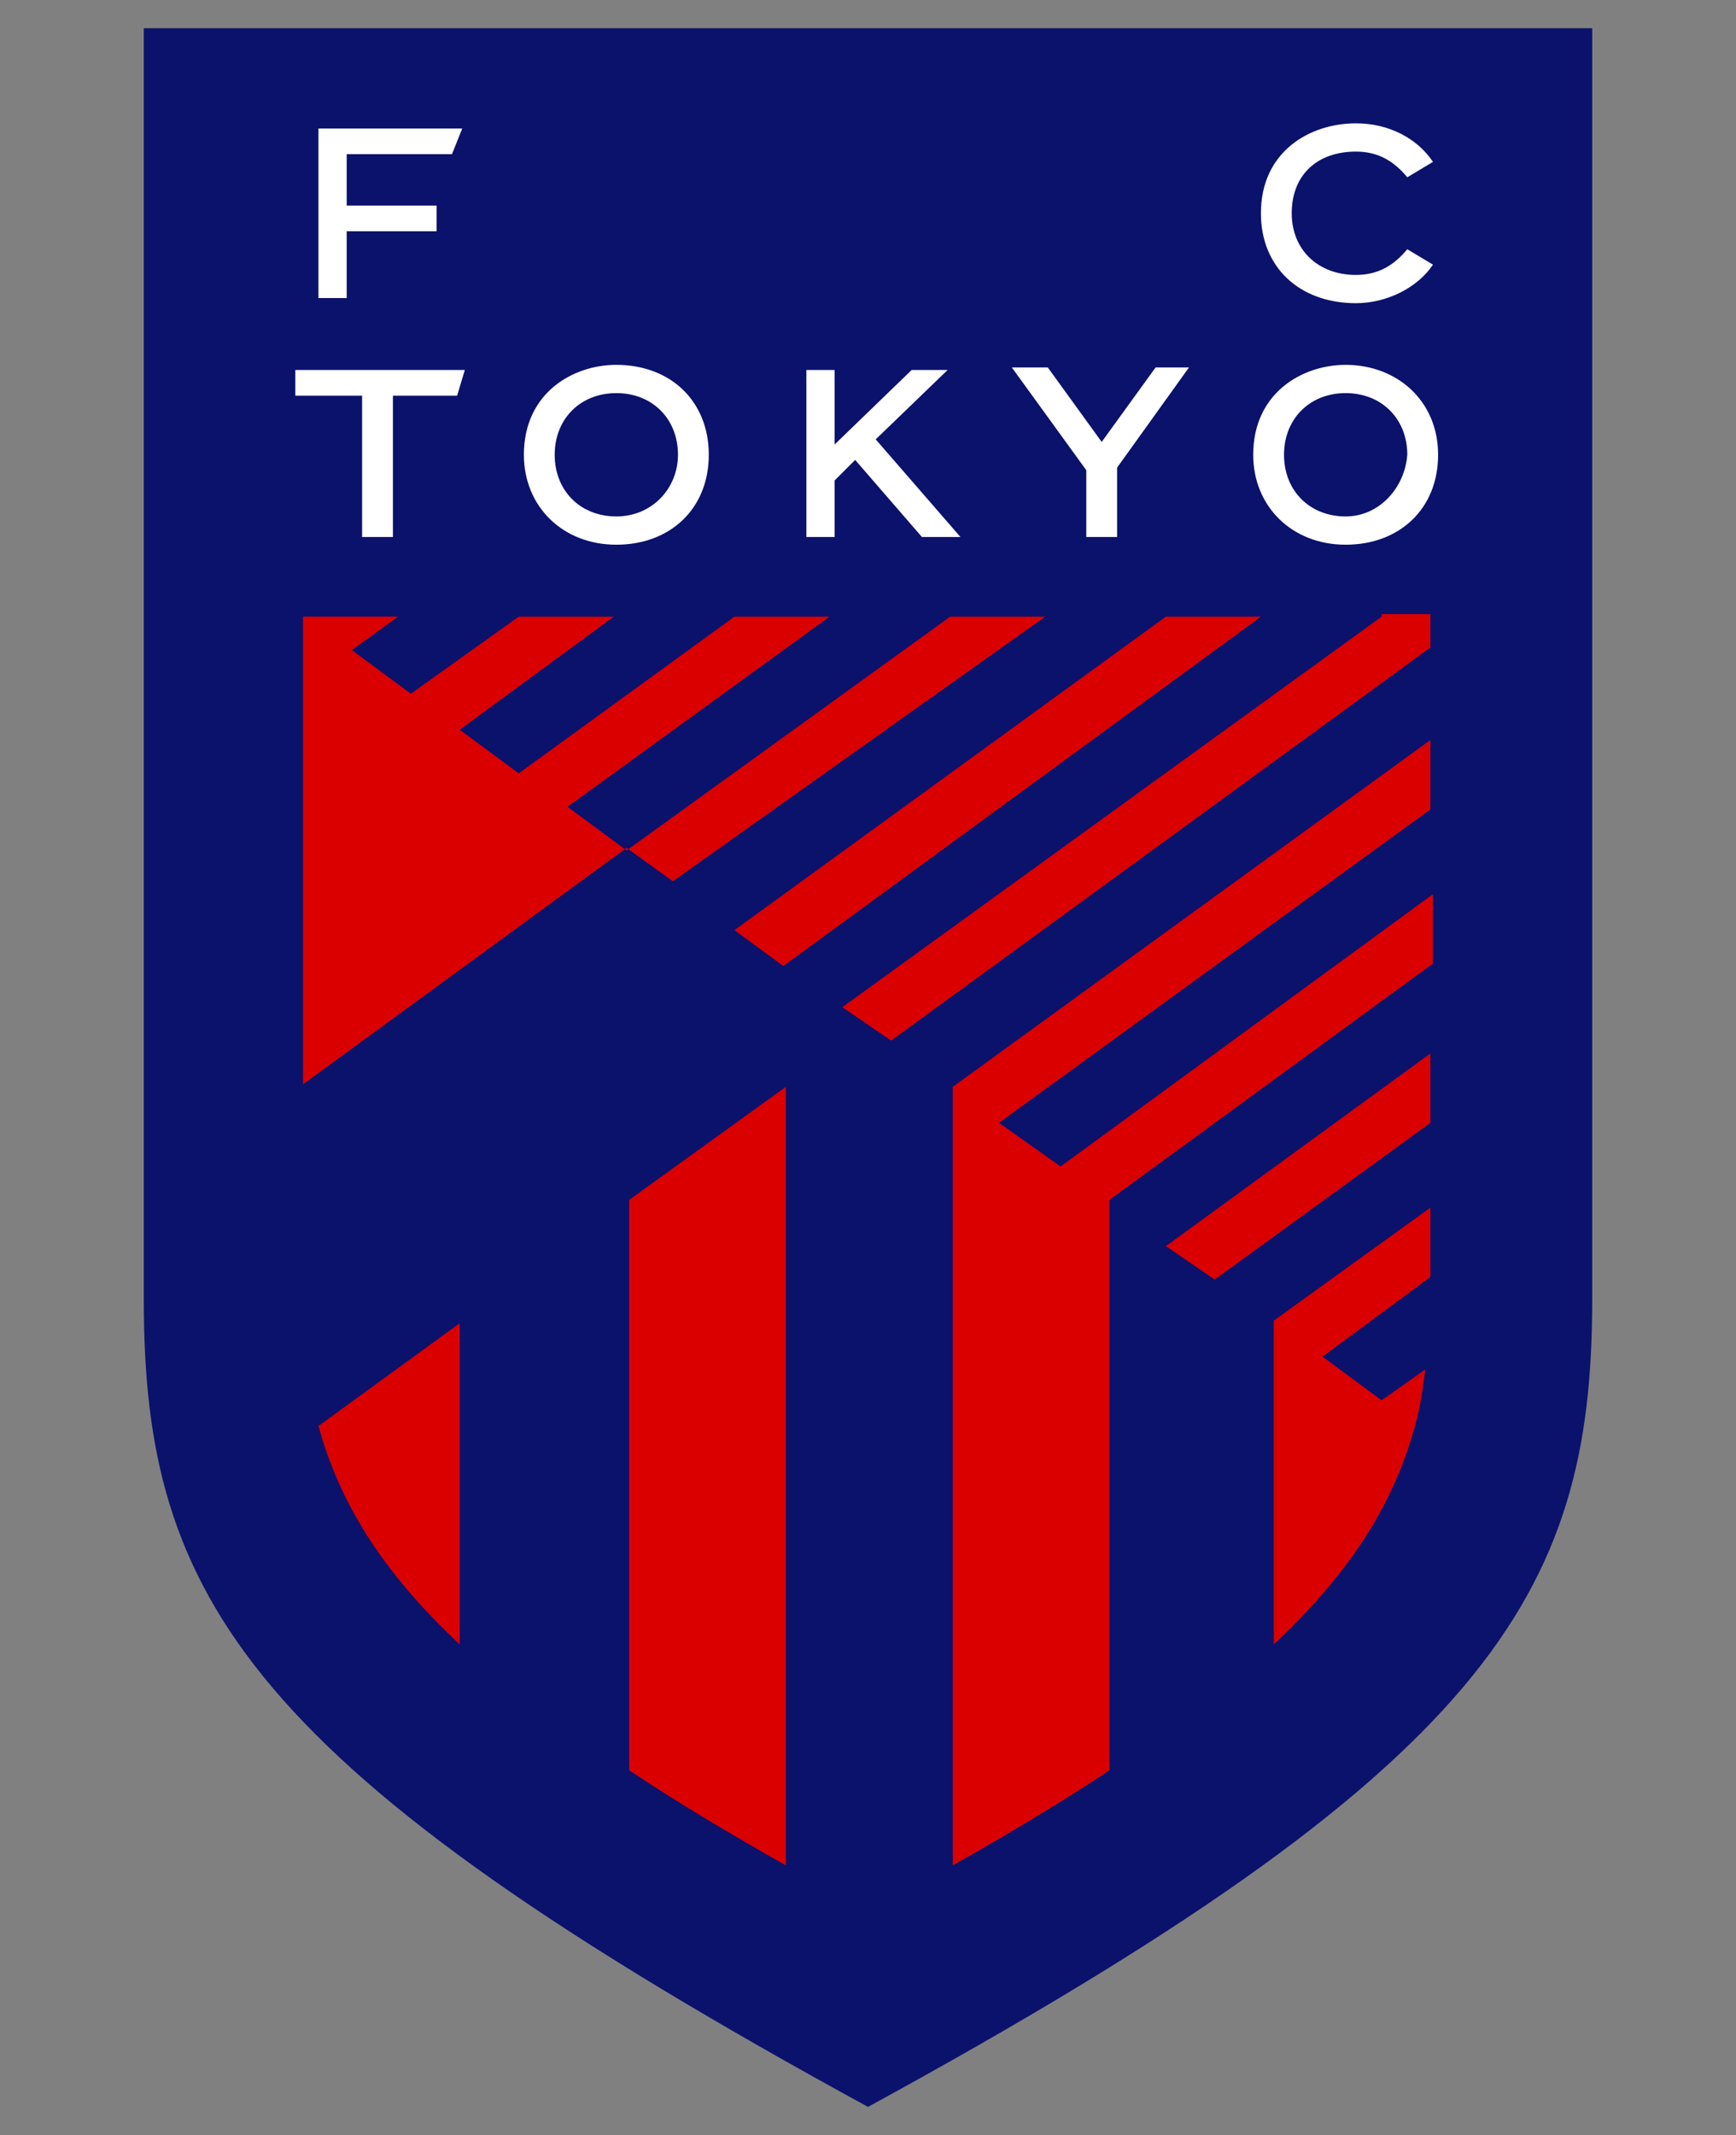
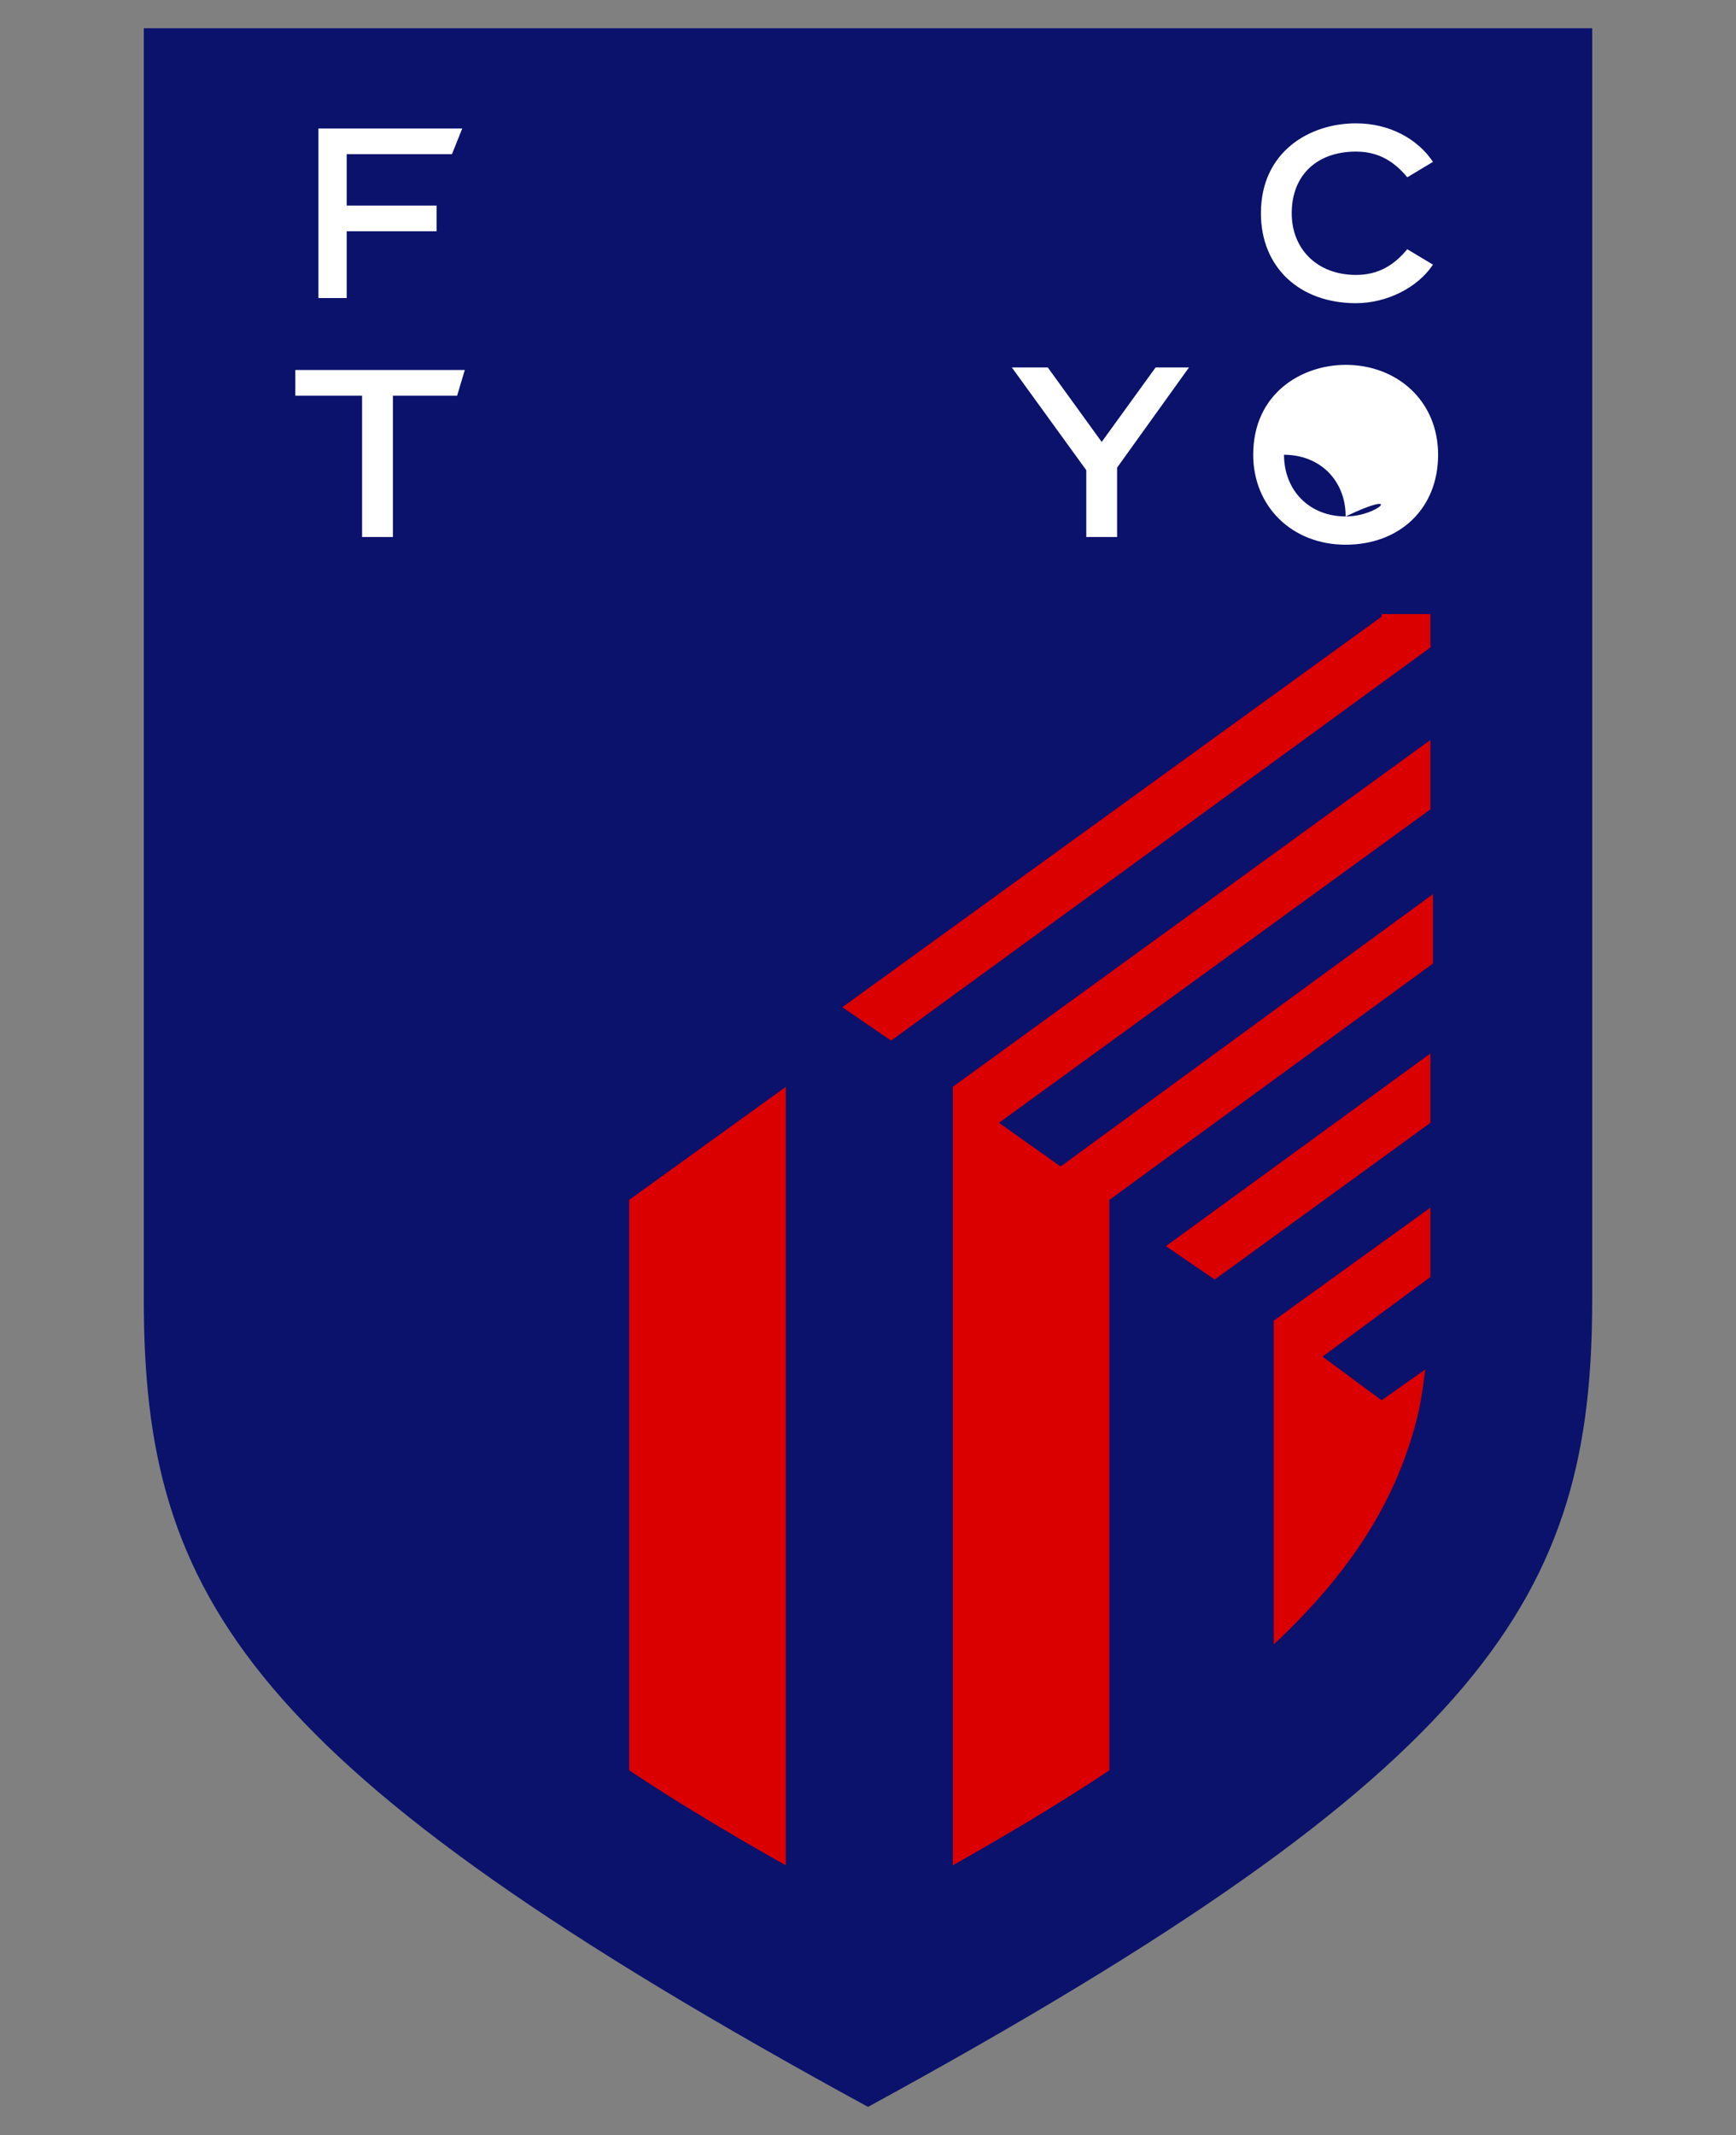
<svg xmlns="http://www.w3.org/2000/svg" version="1.1" id="エンブレム" x="0px" y="0px" width="67.6px" height="83.1px" viewBox="0 0 67.6 83.1" style="enable-background:new 0 0 67.6 83.1;" xml:space="preserve">
  <rect x="0" y="0" width="67.6" height="83.1" fill="#808080" stroke="none" />
  <style type="text/css">
	.st0{fill:#0A126C;}
	.st1{fill:#DA0000;}
	.st2{fill:#FFFFFF;}
</style>
  <g>
    <path class="st0" d="M5.6,1.1c0,0,0,42.2,0,49.5c0,11.6,4,18.2,28.2,31.4C58,68.8,62,62.1,62,50.6c0-7.2,0-49.5,0-49.5H5.6z" />
    <g>
      <path class="st1" d="M47.3,49.8l8.4-6.1c0-0.9,0-1.8,0-2.7l-10.3,7.5L47.3,49.8z" />
      <path class="st1" d="M37.1,72.6c2.3-1.3,4.3-2.5,6.1-3.7V46.7l12.6-9.2c0-0.9,0-1.8,0-2.7L41.3,45.4l-2.4-1.7l16.8-12.2    c0-1,0-1.9,0-2.7L37.1,42.3L37.1,72.6z" />
      <path class="st1" d="M53.8,24l-21,15.2l1.9,1.3l21-15.3c0-0.8,0-1.3,0-1.3H53.8z" />
-       <polygon class="st1" points="30.5,37.6 49.1,24 45.4,24 28.6,36.2   " />
-       <path class="st1" d="M40.7,24H37l-12.6,9.1l-2.3-1.7L32.3,24h-3.7l-8.4,6.1l-2.3-1.7l6-4.4h-3.7l-4.2,3l-2.3-1.7l1.8-1.3h-3.7    c0,0,0,8.3,0,15.7c0,0.9,0,1.7,0,2.5l12.6-9.2l1.8,1.3L40.7,24z" />
-       <path class="st1" d="M17.9,64V51.5l-5.5,4C13.2,58.4,14.8,61.1,17.9,64z" />
      <path class="st1" d="M24.5,68.9c1.8,1.2,3.8,2.4,6.1,3.7V42.3l-6.1,4.4V68.9z" />
      <path class="st1" d="M49.6,64c3.1-2.9,4.7-5.6,5.5-8.5c0.2-0.7,0.3-1.4,0.4-2.2l-1.7,1.2l-2.3-1.7l4.2-3.1c0-0.7,0-1.6,0-2.7    l-6.1,4.4V64z" />
    </g>
    <g>
      <g>
        <polygon class="st2" points="13.5,9 17,9 17,8 13.5,8 13.5,6 17.6,6 18,5 12.4,5 12.4,11.6 13.5,11.6    " />
        <path class="st2" d="M52.8,11.8c-2.2,0-3.7-1.4-3.7-3.5c0-2.4,1.9-3.5,3.7-3.5c1.3,0,2.4,0.6,3,1.5l-1,0.6c-0.5-0.6-1.1-1-2-1     c-1.5,0-2.5,0.9-2.5,2.4c0,1.4,1,2.4,2.5,2.4c0.9,0,1.5-0.4,2-1l1,0.6C55.2,11.2,54,11.8,52.8,11.8z" />
      </g>
      <g>
-         <path class="st2" d="M24,14.2c-1.7,0-3.6,1.1-3.6,3.5c0,2,1.5,3.5,3.6,3.5c2.1,0,3.6-1.4,3.6-3.5S26.1,14.2,24,14.2z M24,20.1     c-1.4,0-2.4-1-2.4-2.4c0-1.4,1-2.4,2.4-2.4c1.4,0,2.4,1,2.4,2.4C26.4,19,25.4,20.1,24,20.1z" />
-         <path class="st2" d="M52.4,14.2c-1.7,0-3.6,1.1-3.6,3.5c0,2,1.5,3.5,3.6,3.5c2.1,0,3.6-1.4,3.6-3.5S54.4,14.2,52.4,14.2z      M52.4,20.1c-1.4,0-2.4-1-2.4-2.4c0-1.4,1-2.4,2.4-2.4c1.4,0,2.4,1,2.4,2.4C54.7,19,53.7,20.1,52.4,20.1z" />
+         <path class="st2" d="M52.4,14.2c-1.7,0-3.6,1.1-3.6,3.5c0,2,1.5,3.5,3.6,3.5c2.1,0,3.6-1.4,3.6-3.5S54.4,14.2,52.4,14.2z      M52.4,20.1c-1.4,0-2.4-1-2.4-2.4c1.4,0,2.4,1,2.4,2.4C54.7,19,53.7,20.1,52.4,20.1z" />
        <polygon class="st2" points="11.5,15.4 14.1,15.4 14.1,20.9 15.3,20.9 15.3,15.4 17.8,15.4 18.1,14.4 11.5,14.4    " />
-         <polygon class="st2" points="35.9,20.9 37.4,20.9 34.1,17.1 36.9,14.4 35.5,14.4 32.5,17.3 32.5,14.4 31.4,14.4 31.4,20.9      32.5,20.9 32.5,18.7 33.3,17.9    " />
        <polygon class="st2" points="46.3,14.3 45,14.3 42.9,17.2 40.8,14.3 39.4,14.3 42.3,18.3 42.3,20.9 43.5,20.9 43.5,18.2    " />
      </g>
    </g>
  </g>
</svg>